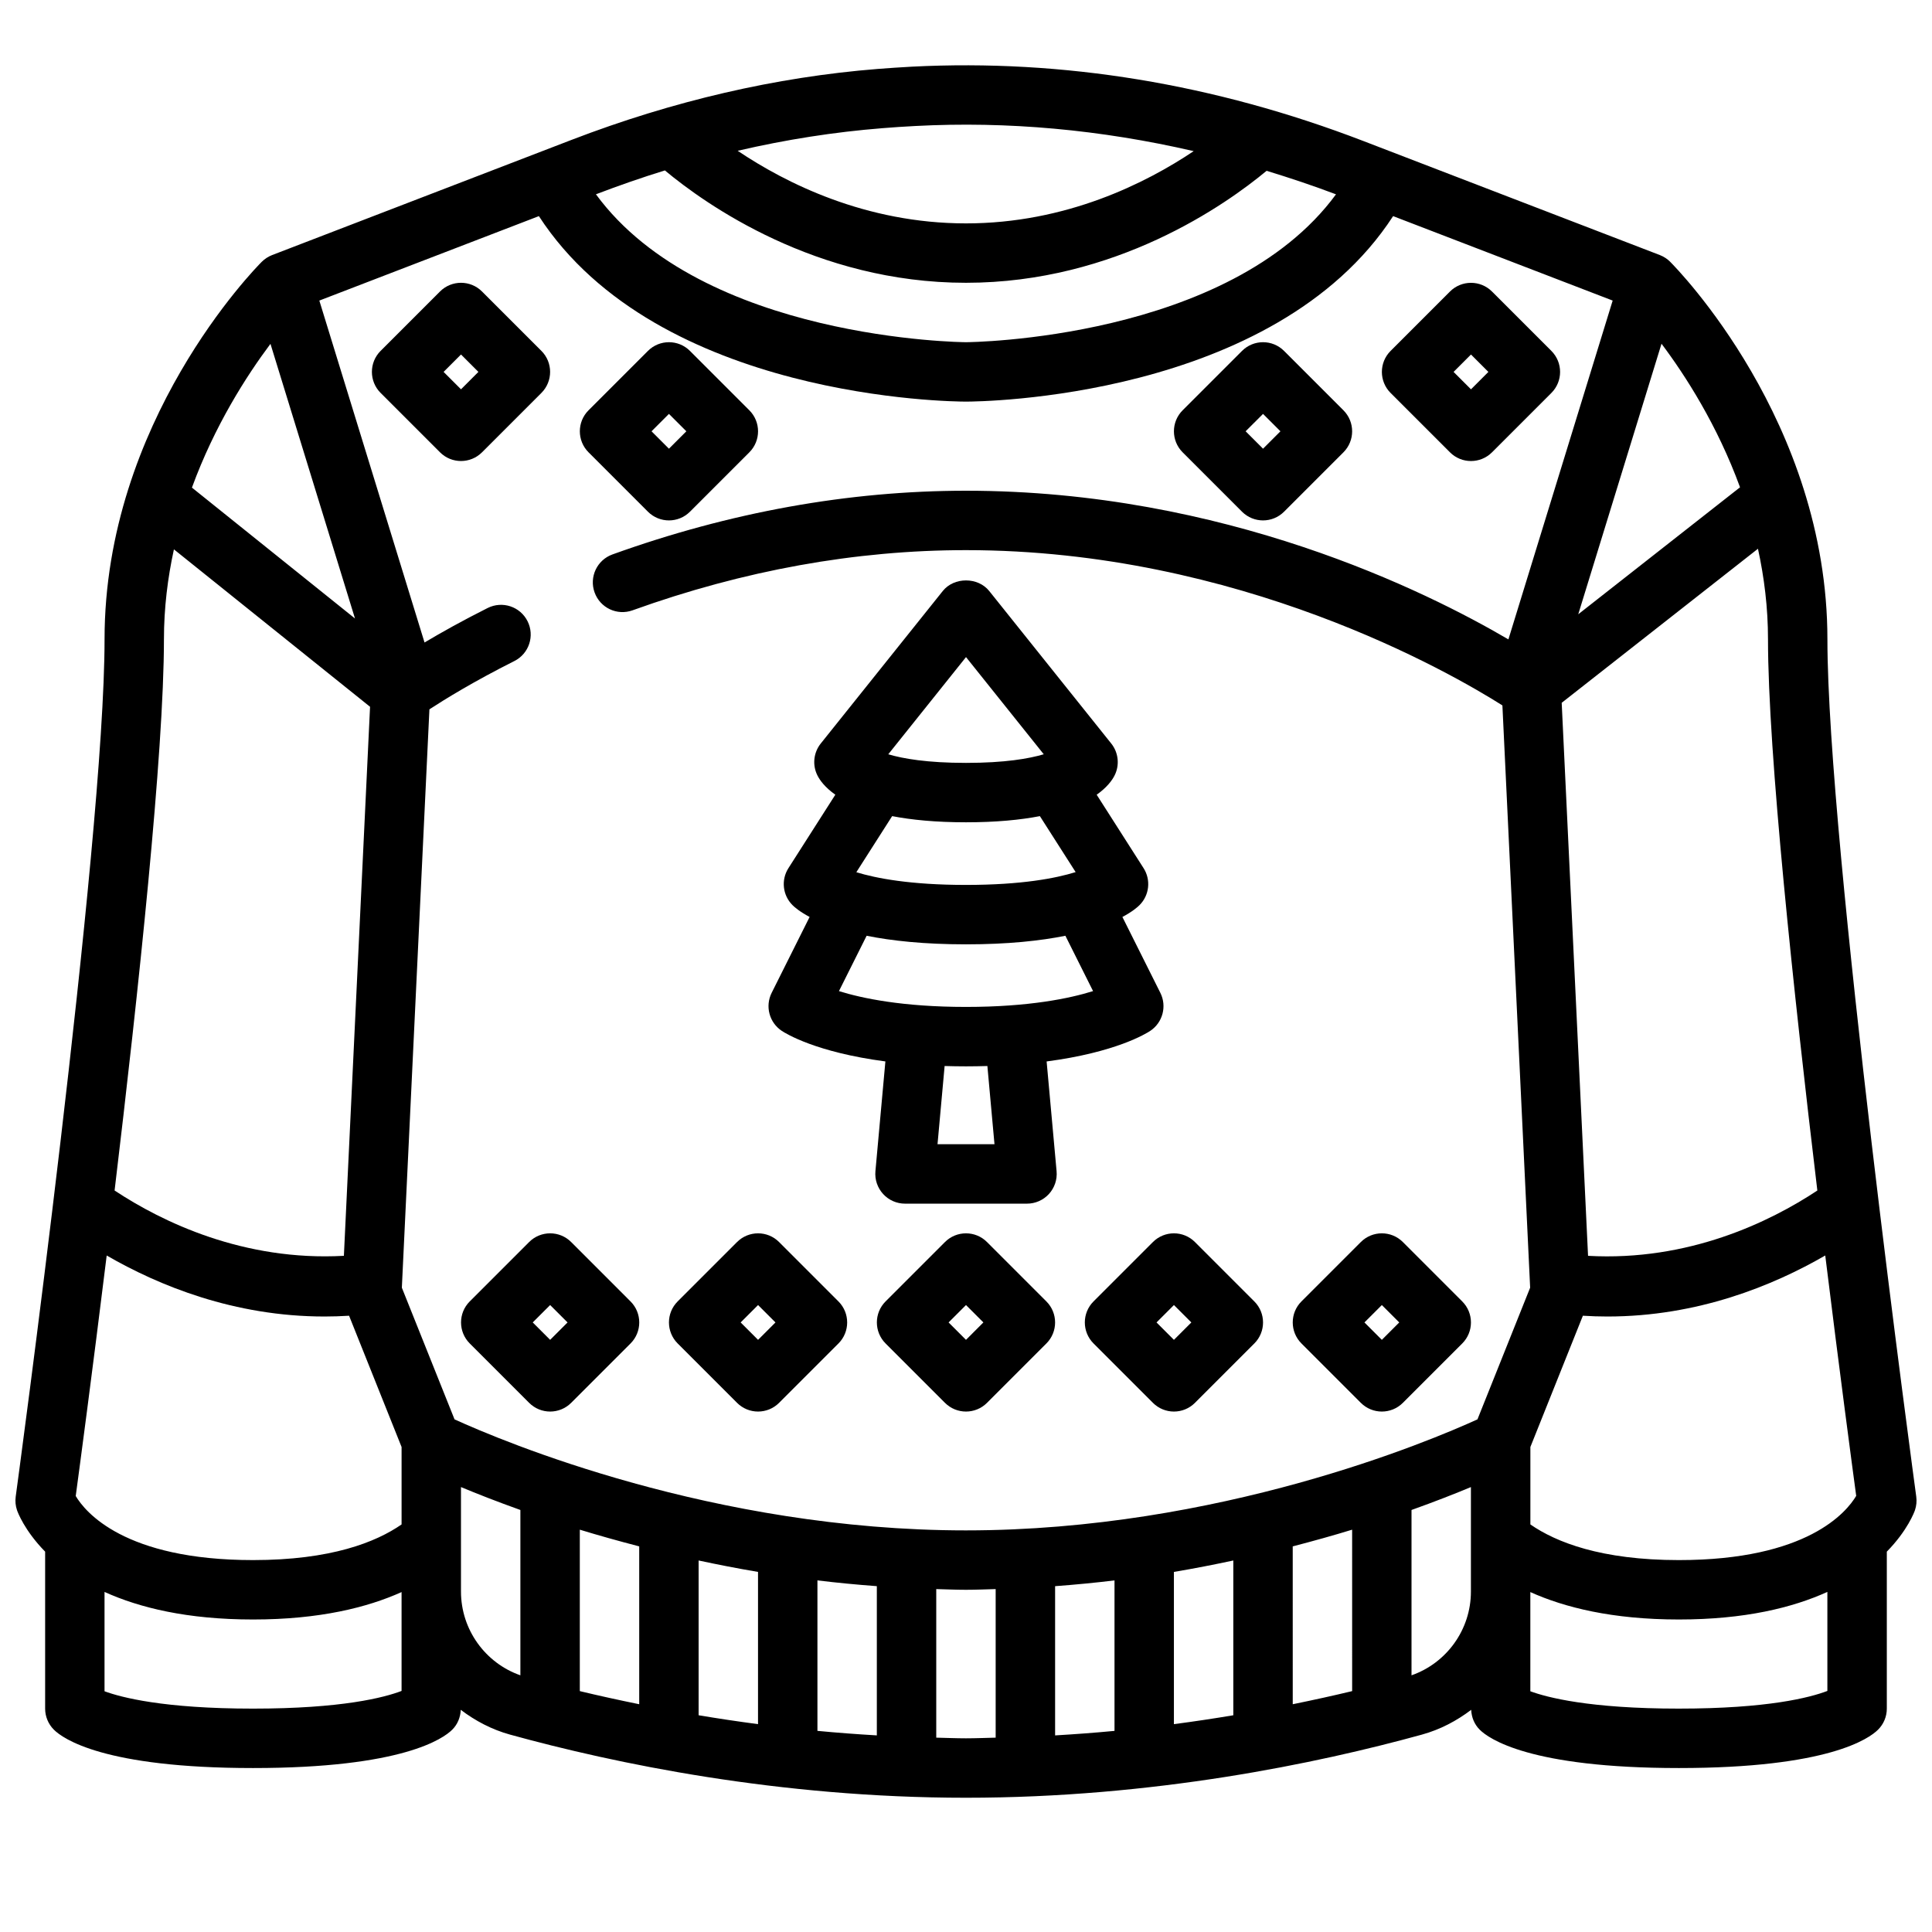
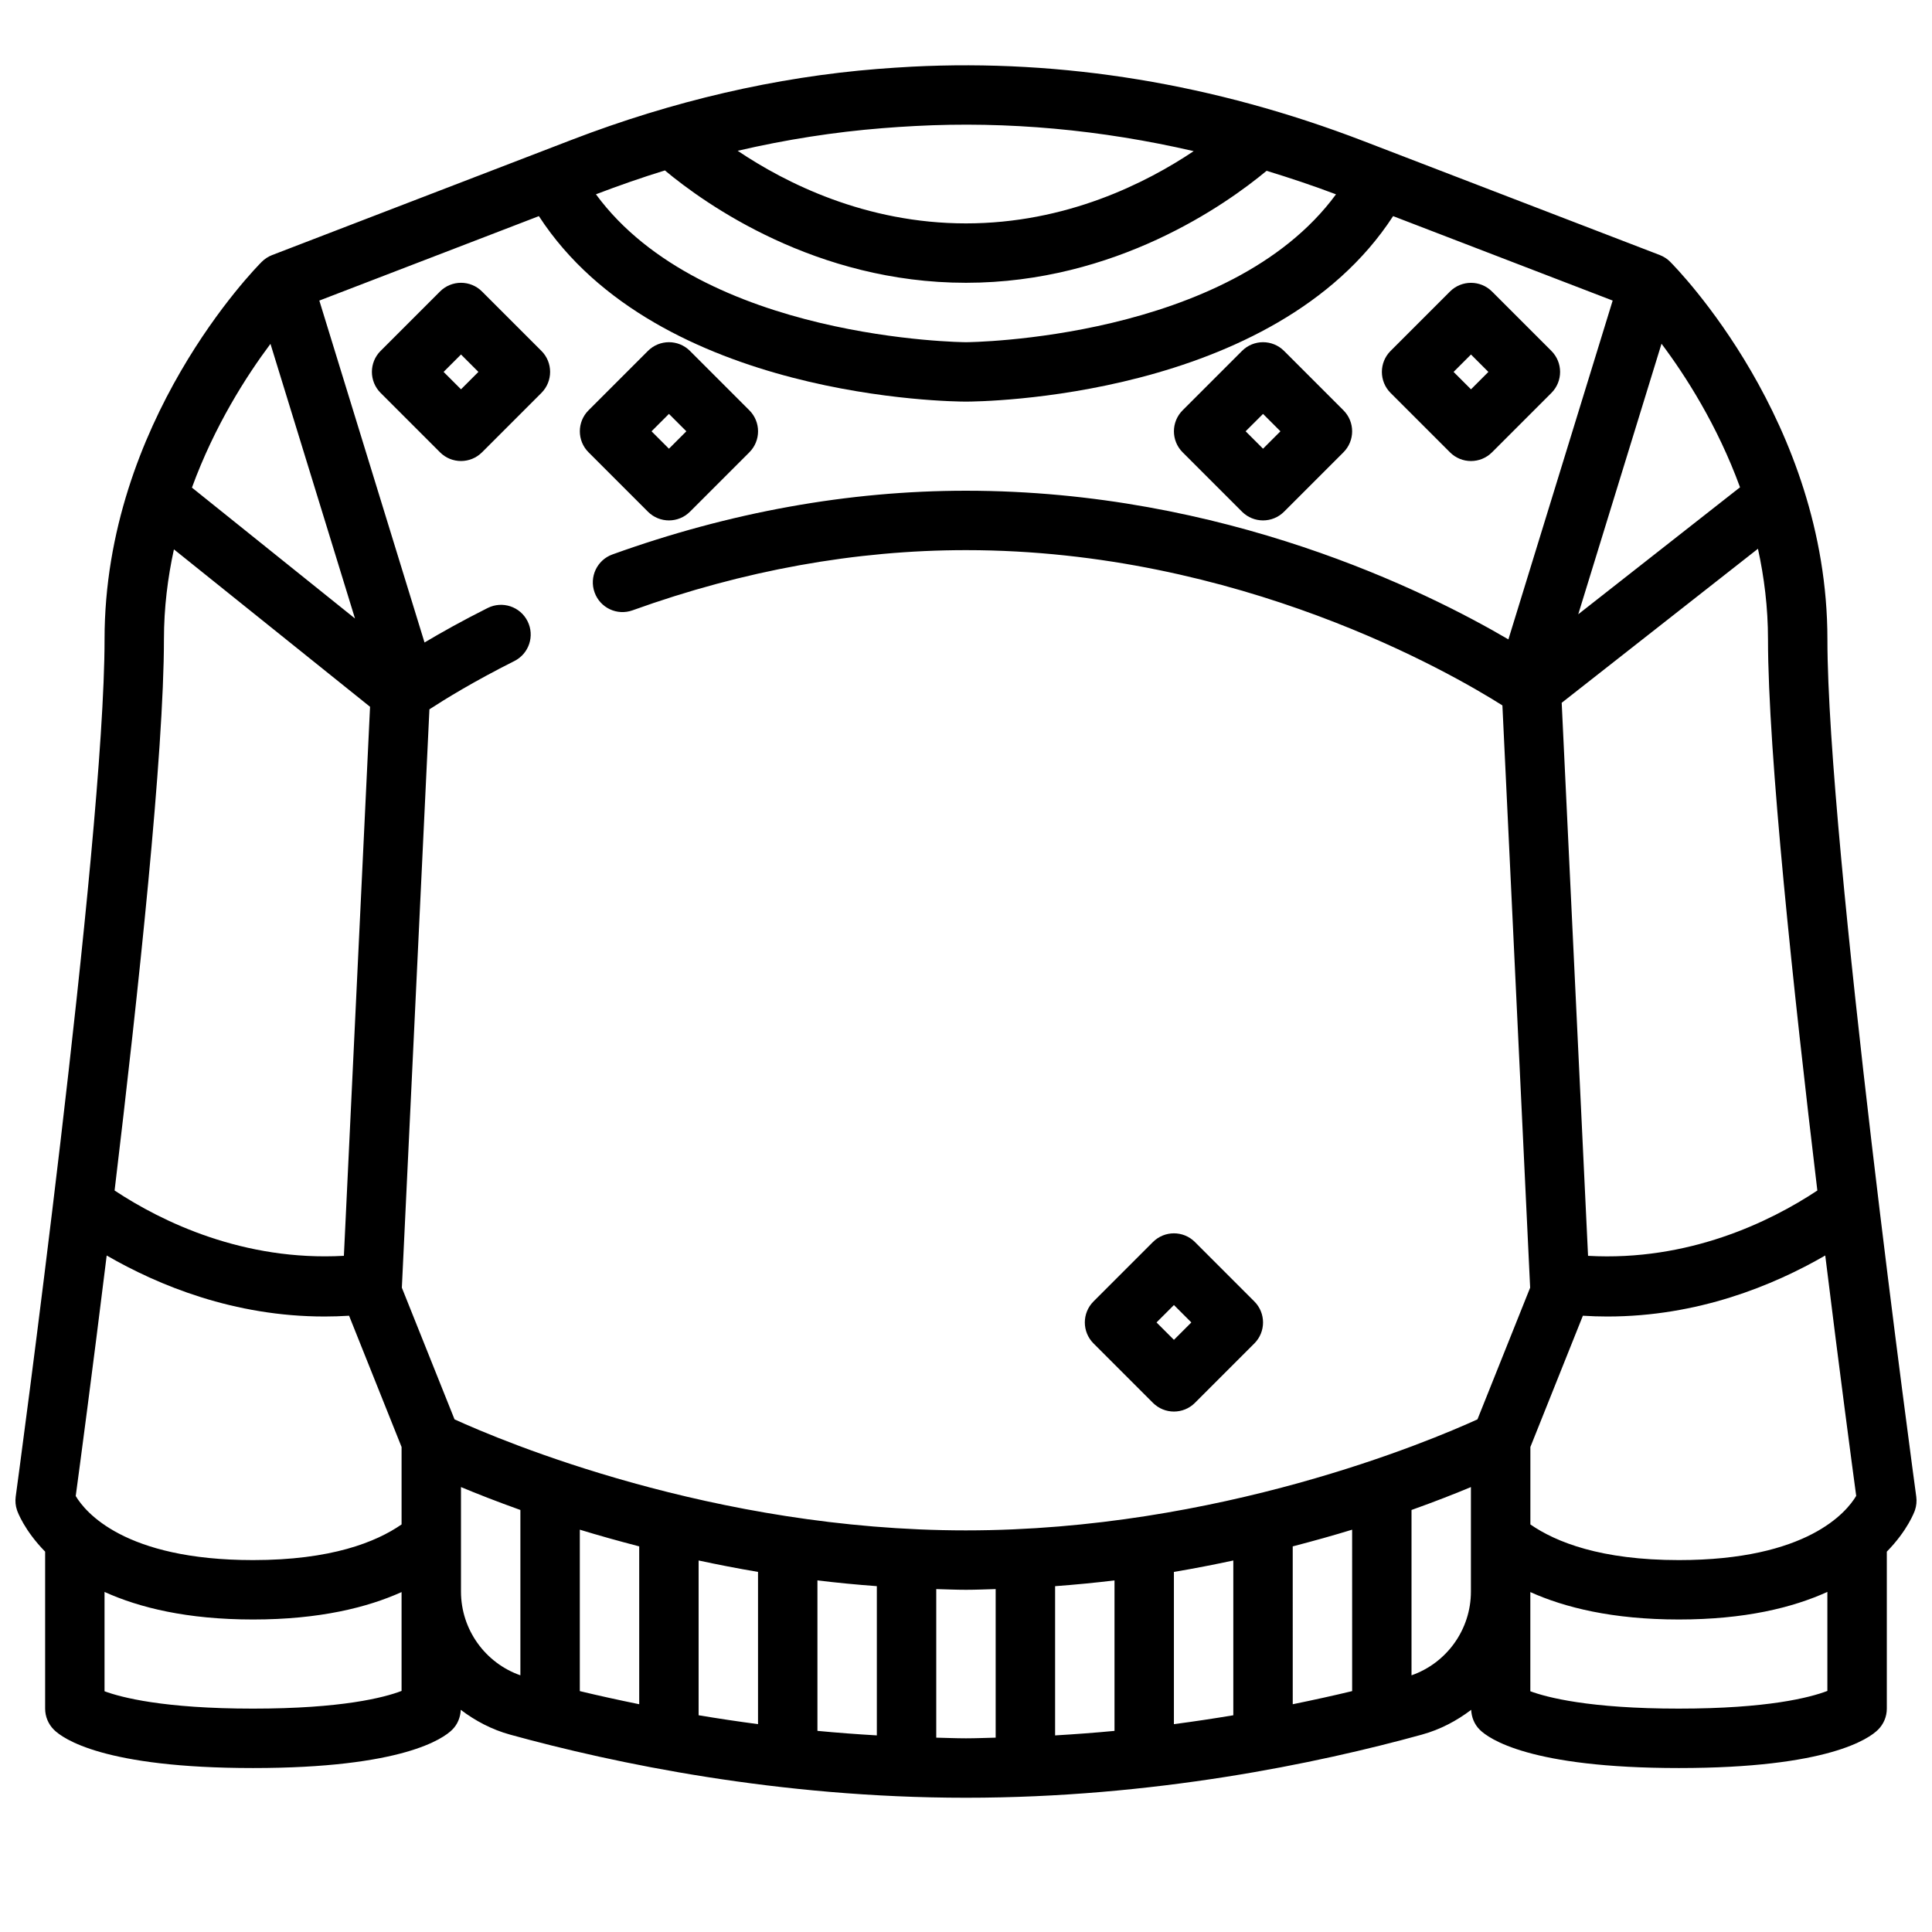
<svg xmlns="http://www.w3.org/2000/svg" width="800px" height="800px" version="1.1" viewBox="144 144 512 512">
  <defs>
    <clipPath id="a">
      <path d="m148.09 161h503.81v460h-503.81z" />
    </clipPath>
  </defs>
-   <path d="m405.56 473.15c-3.074-3.074-8.055-3.074-11.133 0l-15.742 15.742c-3.074 3.074-3.074 8.055 0 11.133l15.742 15.742c1.539 1.539 3.555 2.309 5.57 2.309s4.027-0.77 5.566-2.305l15.742-15.742c3.074-3.074 3.074-8.055 0-11.133zm-5.562 25.922-4.613-4.613 4.613-4.609 4.609 4.609z" />
-   <path d="m350.46 473.15c-3.074-3.074-8.055-3.074-11.133 0l-15.742 15.742c-3.074 3.074-3.074 8.055 0 11.133l15.742 15.742c1.539 1.539 3.551 2.309 5.566 2.309s4.027-0.77 5.566-2.305l15.742-15.742c3.074-3.074 3.074-8.055 0-11.133zm-5.566 25.922-4.613-4.613 4.613-4.609 4.613 4.609z" />
-   <path d="m295.36 473.15c-3.074-3.074-8.055-3.074-11.133 0l-15.742 15.742c-3.074 3.074-3.074 8.055 0 11.133l15.742 15.742c1.539 1.539 3.555 2.309 5.566 2.309 2.016 0 4.027-0.77 5.566-2.305l15.742-15.742c3.074-3.074 3.074-8.055 0-11.133zm-5.566 25.922-4.613-4.613 4.613-4.609 4.613 4.609z" />
  <path d="m315.71 279.61c1.539 1.535 3.555 2.305 5.566 2.305 2.016 0 4.027-0.77 5.566-2.305l15.742-15.742c3.074-3.074 3.074-8.055 0-11.133l-15.742-15.742c-3.074-3.074-8.055-3.074-11.133 0l-15.742 15.742c-3.074 3.074-3.074 8.055 0 11.133zm5.566-25.922 4.613 4.609-4.613 4.613-4.613-4.613z" />
  <path d="m287.48 236.99-15.742-15.742c-3.074-3.074-8.055-3.074-11.133 0l-15.742 15.742c-3.074 3.074-3.074 8.055 0 11.133l15.742 15.742c1.535 1.539 3.551 2.309 5.566 2.309s4.027-0.77 5.566-2.305l15.742-15.742c3.074-3.082 3.074-8.062 0-11.137zm-21.309 10.18-4.613-4.613 4.613-4.613 4.609 4.613z" />
  <path d="m460.67 473.15c-3.074-3.074-8.055-3.074-11.133 0l-15.742 15.742c-3.074 3.074-3.074 8.055 0 11.133l15.742 15.742c1.539 1.539 3.555 2.309 5.566 2.309 2.016 0 4.027-0.77 5.566-2.305l15.742-15.742c3.074-3.074 3.074-8.055 0-11.133zm-5.566 25.922-4.613-4.613 4.613-4.609 4.613 4.609z" />
-   <path d="m515.77 473.15c-3.074-3.074-8.055-3.074-11.133 0l-15.742 15.742c-3.074 3.074-3.074 8.055 0 11.133l15.742 15.742c1.539 1.539 3.551 2.309 5.566 2.309s4.027-0.77 5.566-2.305l15.742-15.742c3.074-3.074 3.074-8.055 0-11.133zm-5.566 25.922-4.613-4.613 4.613-4.609 4.613 4.609z" />
  <path d="m473.15 279.61c1.539 1.535 3.551 2.305 5.566 2.305s4.027-0.77 5.566-2.305l15.742-15.742c3.074-3.074 3.074-8.055 0-11.133l-15.742-15.742c-3.074-3.074-8.055-3.074-11.133 0l-15.742 15.742c-3.074 3.074-3.074 8.055 0 11.133zm5.566-25.922 4.613 4.609-4.613 4.613-4.613-4.613z" />
  <path d="m528.26 263.87c1.535 1.539 3.551 2.309 5.566 2.309s4.027-0.77 5.566-2.305l15.742-15.742c3.074-3.074 3.074-8.055 0-11.133l-15.742-15.742c-3.074-3.074-8.055-3.074-11.133 0l-15.742 15.742c-3.074 3.074-3.074 8.055 0 11.133zm5.566-25.922 4.609 4.613-4.609 4.613-4.613-4.613z" />
  <g clip-path="url(#a)">
    <path d="m586.62 213.38c-0.777-0.777-1.715-1.383-2.738-1.785l-78.543-30.211c-39.469-15.176-79.711-21.754-119.62-19.719-3.121 0.168-6.164 0.375-9.133 0.605-26.992 2.152-54.281 8.48-81.133 18.805l-79.344 30.523c-1.023 0.398-1.961 1.008-2.738 1.781-1.699 1.699-41.664 42.328-41.664 100.03 0 53.941-23.309 225.5-23.547 227.23-0.16 1.191-0.047 2.406 0.34 3.551 0.156 0.484 1.949 5.383 7.461 11.012v41.605c0 2.09 0.832 4.09 2.305 5.566 2.387 2.387 13.254 10.176 52.801 10.176 39.543 0 50.414-7.789 52.797-10.18 1.398-1.398 2.164-3.281 2.242-5.25 3.856 2.922 8.223 5.238 13.078 6.574 27.684 7.633 71.117 16.727 120.81 16.727 49.691 0 93.125-9.094 120.81-16.727 4.856-1.336 9.223-3.648 13.078-6.574 0.082 1.973 0.844 3.852 2.242 5.25 2.383 2.391 13.254 10.18 52.797 10.18s50.414-7.789 52.797-10.18c1.477-1.473 2.309-3.473 2.309-5.562v-41.605c5.512-5.629 7.305-10.527 7.465-11.008 0.383-1.145 0.5-2.359 0.34-3.551-0.238-1.73-23.547-173.29-23.547-227.23 0-57.703-39.969-98.332-41.668-100.03zm49.293 327.04c-2.562 4.32-13 17.02-46.988 17.02-20.637 0-32.578-4.75-39.359-9.449v-20.52l13.914-34.789c2.191 0.137 4.359 0.207 6.496 0.207 23.984 0 43.957-8.211 57.734-16.172 3.824 31.023 7.148 55.895 8.203 63.703zm-133.58 51.742c-4.922 1.184-10.188 2.344-15.742 3.477l-0.004-41.832c5.551-1.445 10.852-2.922 15.742-4.426zm-62.977-29.34v39.879c-5.137 0.492-10.387 0.883-15.742 1.199v-39.547c5.356-0.402 10.613-0.902 15.742-1.531zm15.742-2.25c5.441-0.914 10.668-1.941 15.742-3.027v41.016c-5.074 0.852-10.316 1.641-15.742 2.356zm-55.102-11.004c-66.949 0-122.95-23.676-135.54-29.422l-13.961-34.895 7.305-153.27c3.965-2.59 11.664-7.352 22.5-12.793 3.891-1.945 5.457-6.68 3.504-10.562-1.938-3.883-6.664-5.449-10.562-3.504-6.797 3.41-12.336 6.527-16.738 9.145l-27.879-90.613 58.184-22.379c31.555 48.547 109.74 49.156 113.19 49.156s81.629-0.609 113.19-49.156l58.184 22.379-27.633 89.793c-21.809-12.793-75.348-39.398-143.74-39.398-31.074 0-62.598 5.68-93.695 16.883-4.09 1.469-6.211 5.981-4.734 10.07 1.469 4.082 5.949 6.219 10.07 4.734 29.379-10.578 59.105-15.945 88.359-15.945 72.359 0 128.6 32.578 142.15 41.148l7.352 154.31-13.961 34.895c-12.586 5.746-68.59 29.422-135.54 29.422zm-102.34-0.188c4.891 1.5 10.191 2.981 15.742 4.426v41.832c-5.555-1.133-10.824-2.293-15.742-3.477zm31.484 8.164c5.074 1.086 10.305 2.113 15.742 3.027v40.344c-5.43-0.719-10.668-1.504-15.742-2.356zm31.488 5.277c5.129 0.625 10.387 1.129 15.742 1.527v39.547c-5.359-0.312-10.609-0.707-15.742-1.199zm-196.56-22.363c1.051-7.769 4.379-32.668 8.207-63.738 13.777 7.961 33.746 16.168 57.738 16.168 2.133 0 4.301-0.07 6.496-0.207l13.914 34.789v20.52c-6.781 4.703-18.723 9.449-39.359 9.449-34.18 0-44.543-12.844-46.996-16.98zm23.379-227.05c0-8.344 1.004-16.309 2.644-23.824l51.977 41.719-6.934 145.5c-26.582 1.477-48.184-8.98-60.766-17.309 6.309-52.605 13.078-116.05 13.078-146.08zm50.629-5.5-43.211-34.688c6.004-16.422 14.457-29.605 20.812-38.098zm63.852-112.42c6.074-2.316 12.164-4.441 18.273-6.324 10.695 8.914 39.98 29.777 79.793 29.777 39.684 0 68.93-20.754 79.668-29.676 6.144 1.879 12.277 3.922 18.391 6.234-28.328 38.59-97.328 39.188-98.051 39.188-0.738 0-69.75-0.598-98.074-39.199zm282.39 39.602c6.356 8.465 14.805 21.617 20.809 38.047l-42.875 33.652zm-19.469 241.71-6.984-146.55 52.012-40.824c1.652 7.559 2.66 15.578 2.66 23.984 0 30.023 6.769 93.477 13.078 146.09-12.578 8.332-34.168 18.801-60.766 17.309zm-187.02-298.83c2.828-0.23 5.734-0.422 8.719-0.578 24.496-1.301 49.207 0.98 73.793 6.66-12.656 8.48-33.809 19.148-60.348 19.148-26.652 0-47.863-10.738-60.504-19.242 12.805-2.973 25.613-4.977 38.34-5.988zm-166.77 418.83c-23.793 0-35-2.992-39.359-4.598v-26.324c9.23 4.176 21.887 7.305 39.359 7.305 17.613 0 30.297-3.188 39.359-7.266v26.199c-4.644 1.77-15.859 4.684-39.359 4.684zm55.105-31.02v-27.691c4.219 1.762 9.48 3.832 15.742 6.07v43.816c-9.32-3.262-15.742-12.129-15.742-22.195zm125.95 38.715v-39.371c2.625 0.066 5.211 0.188 7.875 0.188 2.66 0 5.25-0.121 7.871-0.188v39.371c-2.629 0.055-5.203 0.176-7.871 0.176-2.672 0-5.242-0.121-7.875-0.176zm125.95-16.52v-43.816c6.266-2.238 11.523-4.309 15.742-6.07v27.691c0.004 10.066-6.418 18.934-15.742 22.195zm70.848 8.824c-23.793 0-35-2.992-39.359-4.598v-26.285c9.066 4.078 21.746 7.266 39.359 7.266 17.473 0 30.129-3.129 39.359-7.309v26.242c-4.641 1.77-15.855 4.684-39.359 4.684z" />
  </g>
-   <path d="m448.83 417.19c3.305-2.199 4.449-6.519 2.676-10.07l-10.059-20.113c2.633-1.402 4.004-2.602 4.539-3.141 2.613-2.613 3.059-6.688 1.07-9.801l-12.426-19.457c2.731-1.926 4.106-3.828 4.754-5.125 1.375-2.746 1.023-6.043-0.891-8.441l-32.344-40.426c-3-3.734-9.301-3.734-12.301 0l-32.34 40.422c-1.914 2.398-2.269 5.695-0.891 8.441 0.648 1.301 2.023 3.199 4.754 5.125l-12.426 19.457c-1.992 3.113-1.547 7.188 1.07 9.801 0.535 0.539 1.906 1.738 4.539 3.141l-10.059 20.113c-1.777 3.551-0.629 7.871 2.676 10.07 1.09 0.723 9.121 5.695 27.465 8.102l-2.641 29.098c-0.199 2.207 0.539 4.391 2.031 6.027 1.484 1.633 3.59 2.566 5.805 2.566h32.332c2.215 0 4.32-0.93 5.812-2.559 1.492-1.637 2.231-3.82 2.031-6.027l-2.641-29.098c18.34-2.41 26.371-7.379 27.461-8.105zm-48.828-99.055 20.602 25.754c-3.883 1.152-10.301 2.285-20.602 2.285s-16.719-1.129-20.602-2.281zm0 43.781c8.047 0 14.438-0.641 19.578-1.633l9.477 14.832c-5.234 1.629-14.305 3.398-29.055 3.398-14.82 0-23.902-1.785-29.066-3.367l9.492-14.863c5.137 0.992 11.523 1.633 19.574 1.633zm-26.336 30.07c6.59 1.324 15.164 2.273 26.336 2.273s19.742-0.949 26.336-2.273l7.336 14.664c-6.168 1.93-16.977 4.195-33.672 4.195-16.719 0-27.535-2.277-33.672-4.191zm33.883 55.246h-15.098l1.883-20.73c1.828 0.055 3.707 0.09 5.668 0.09s3.84-0.035 5.664-0.09z" />
</svg>